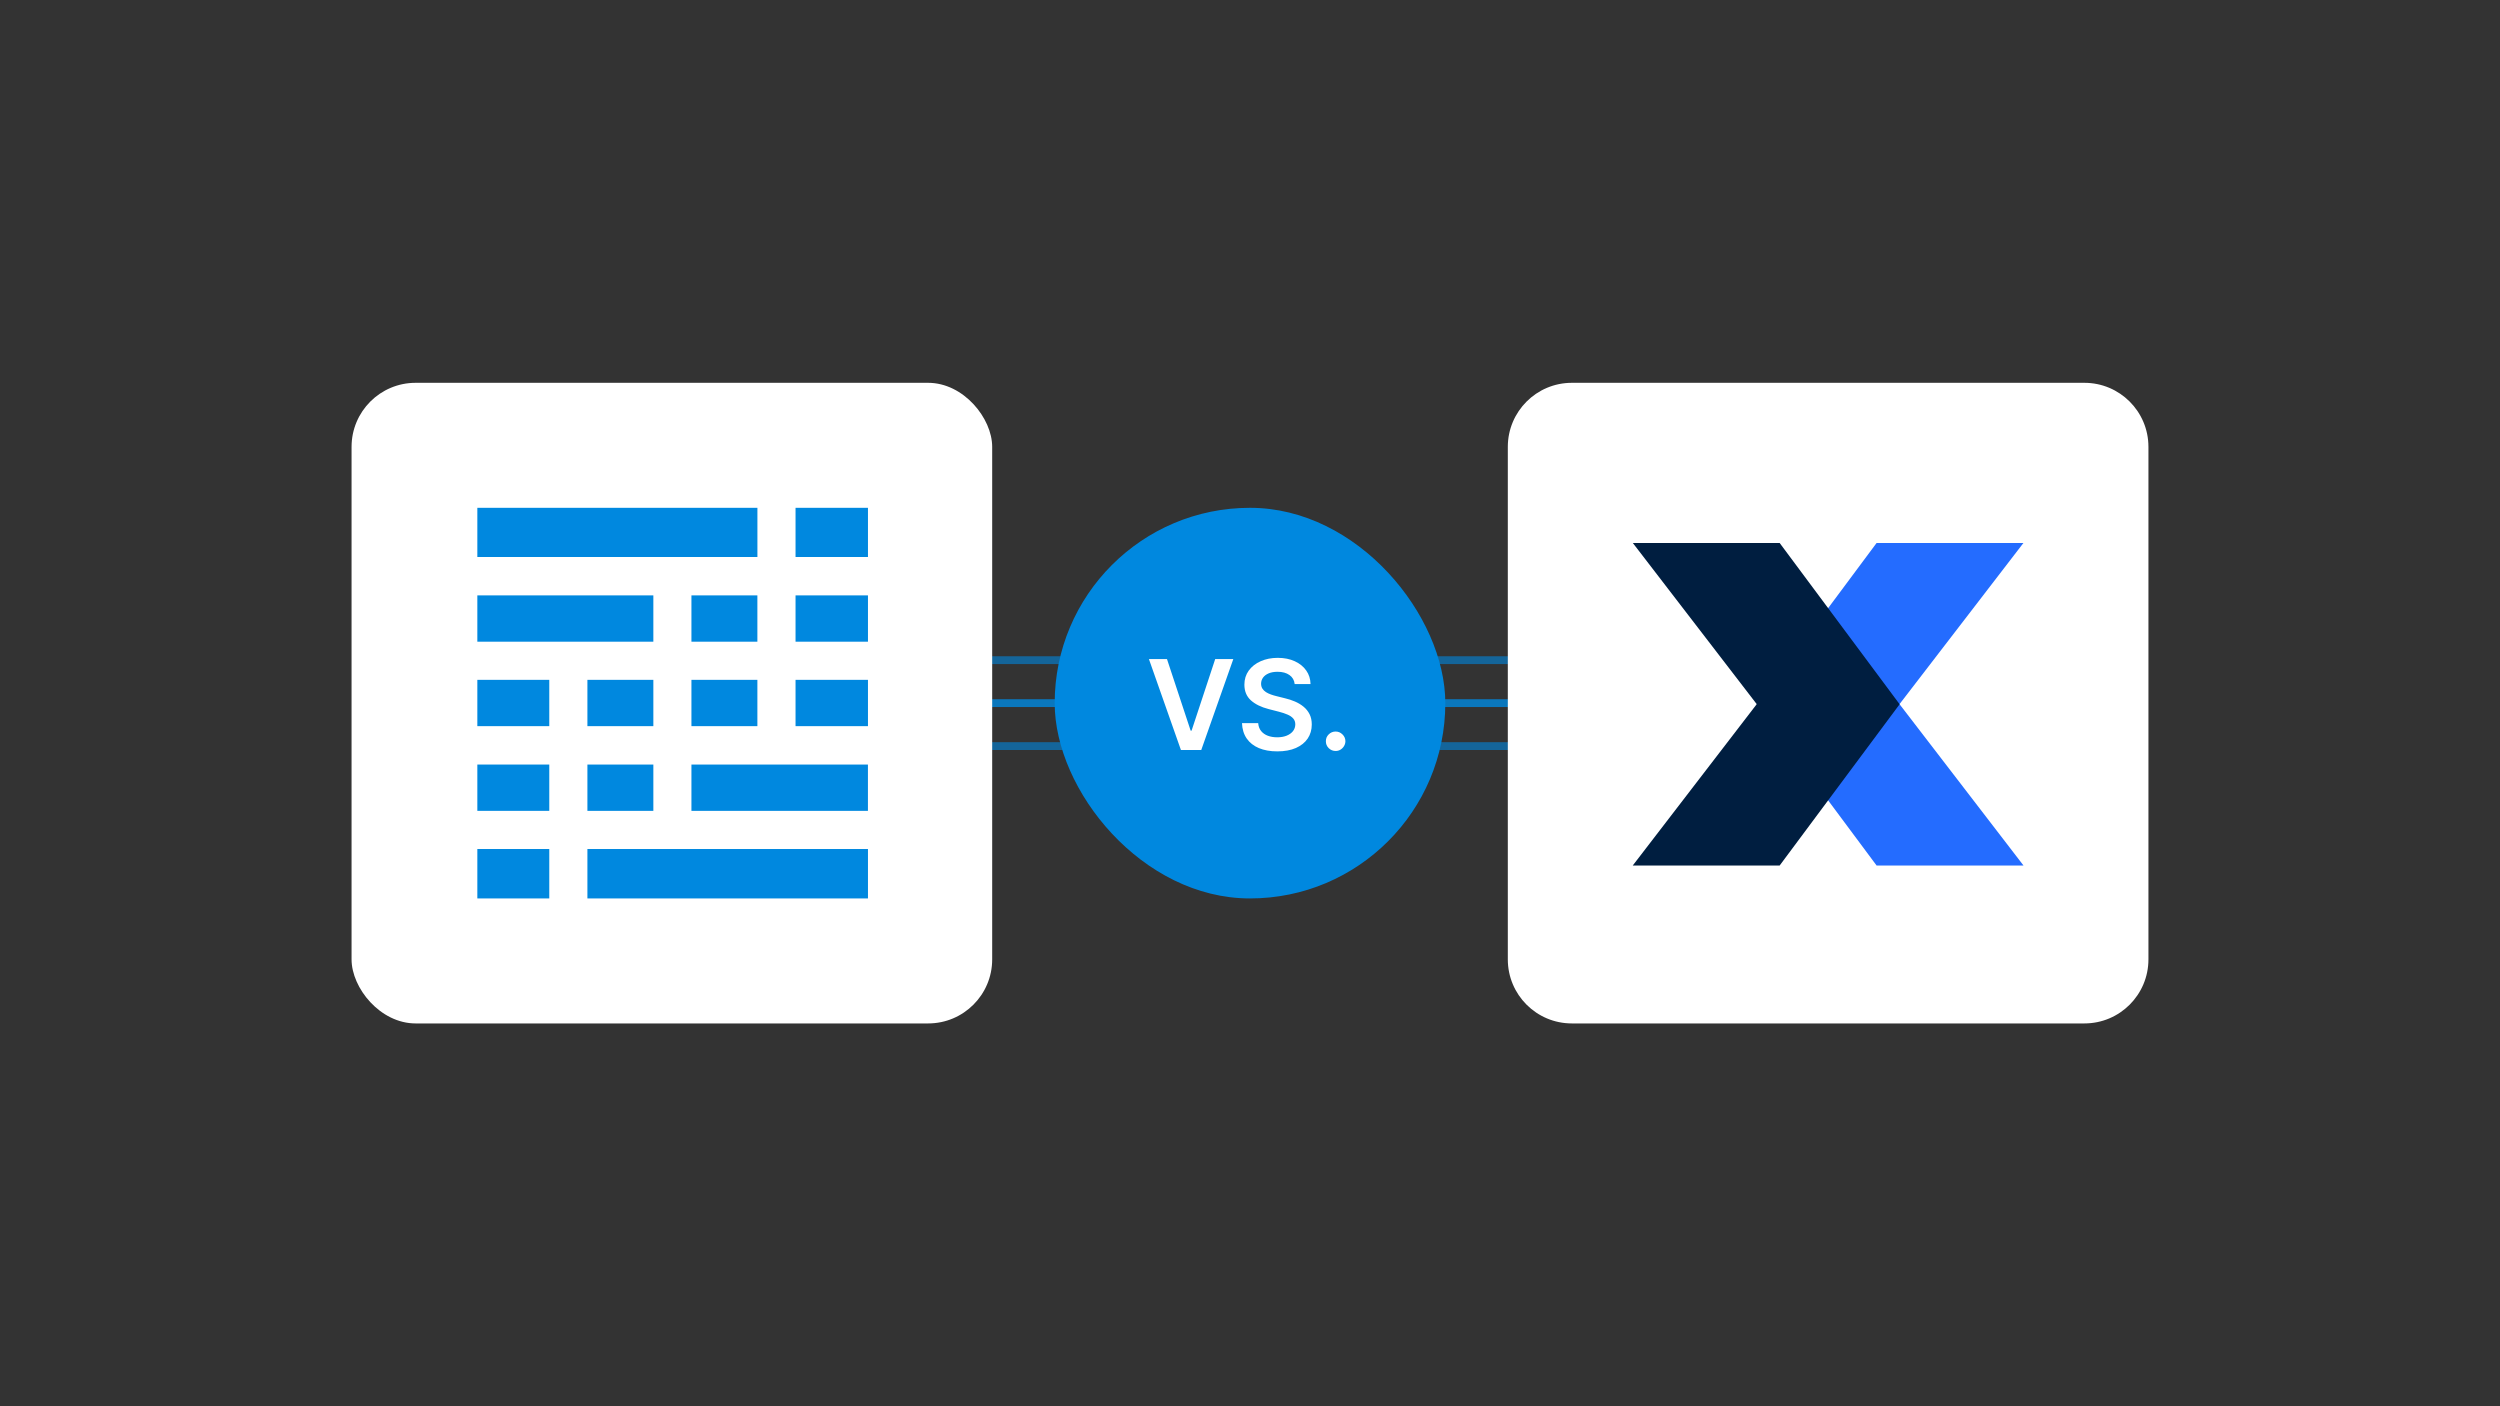
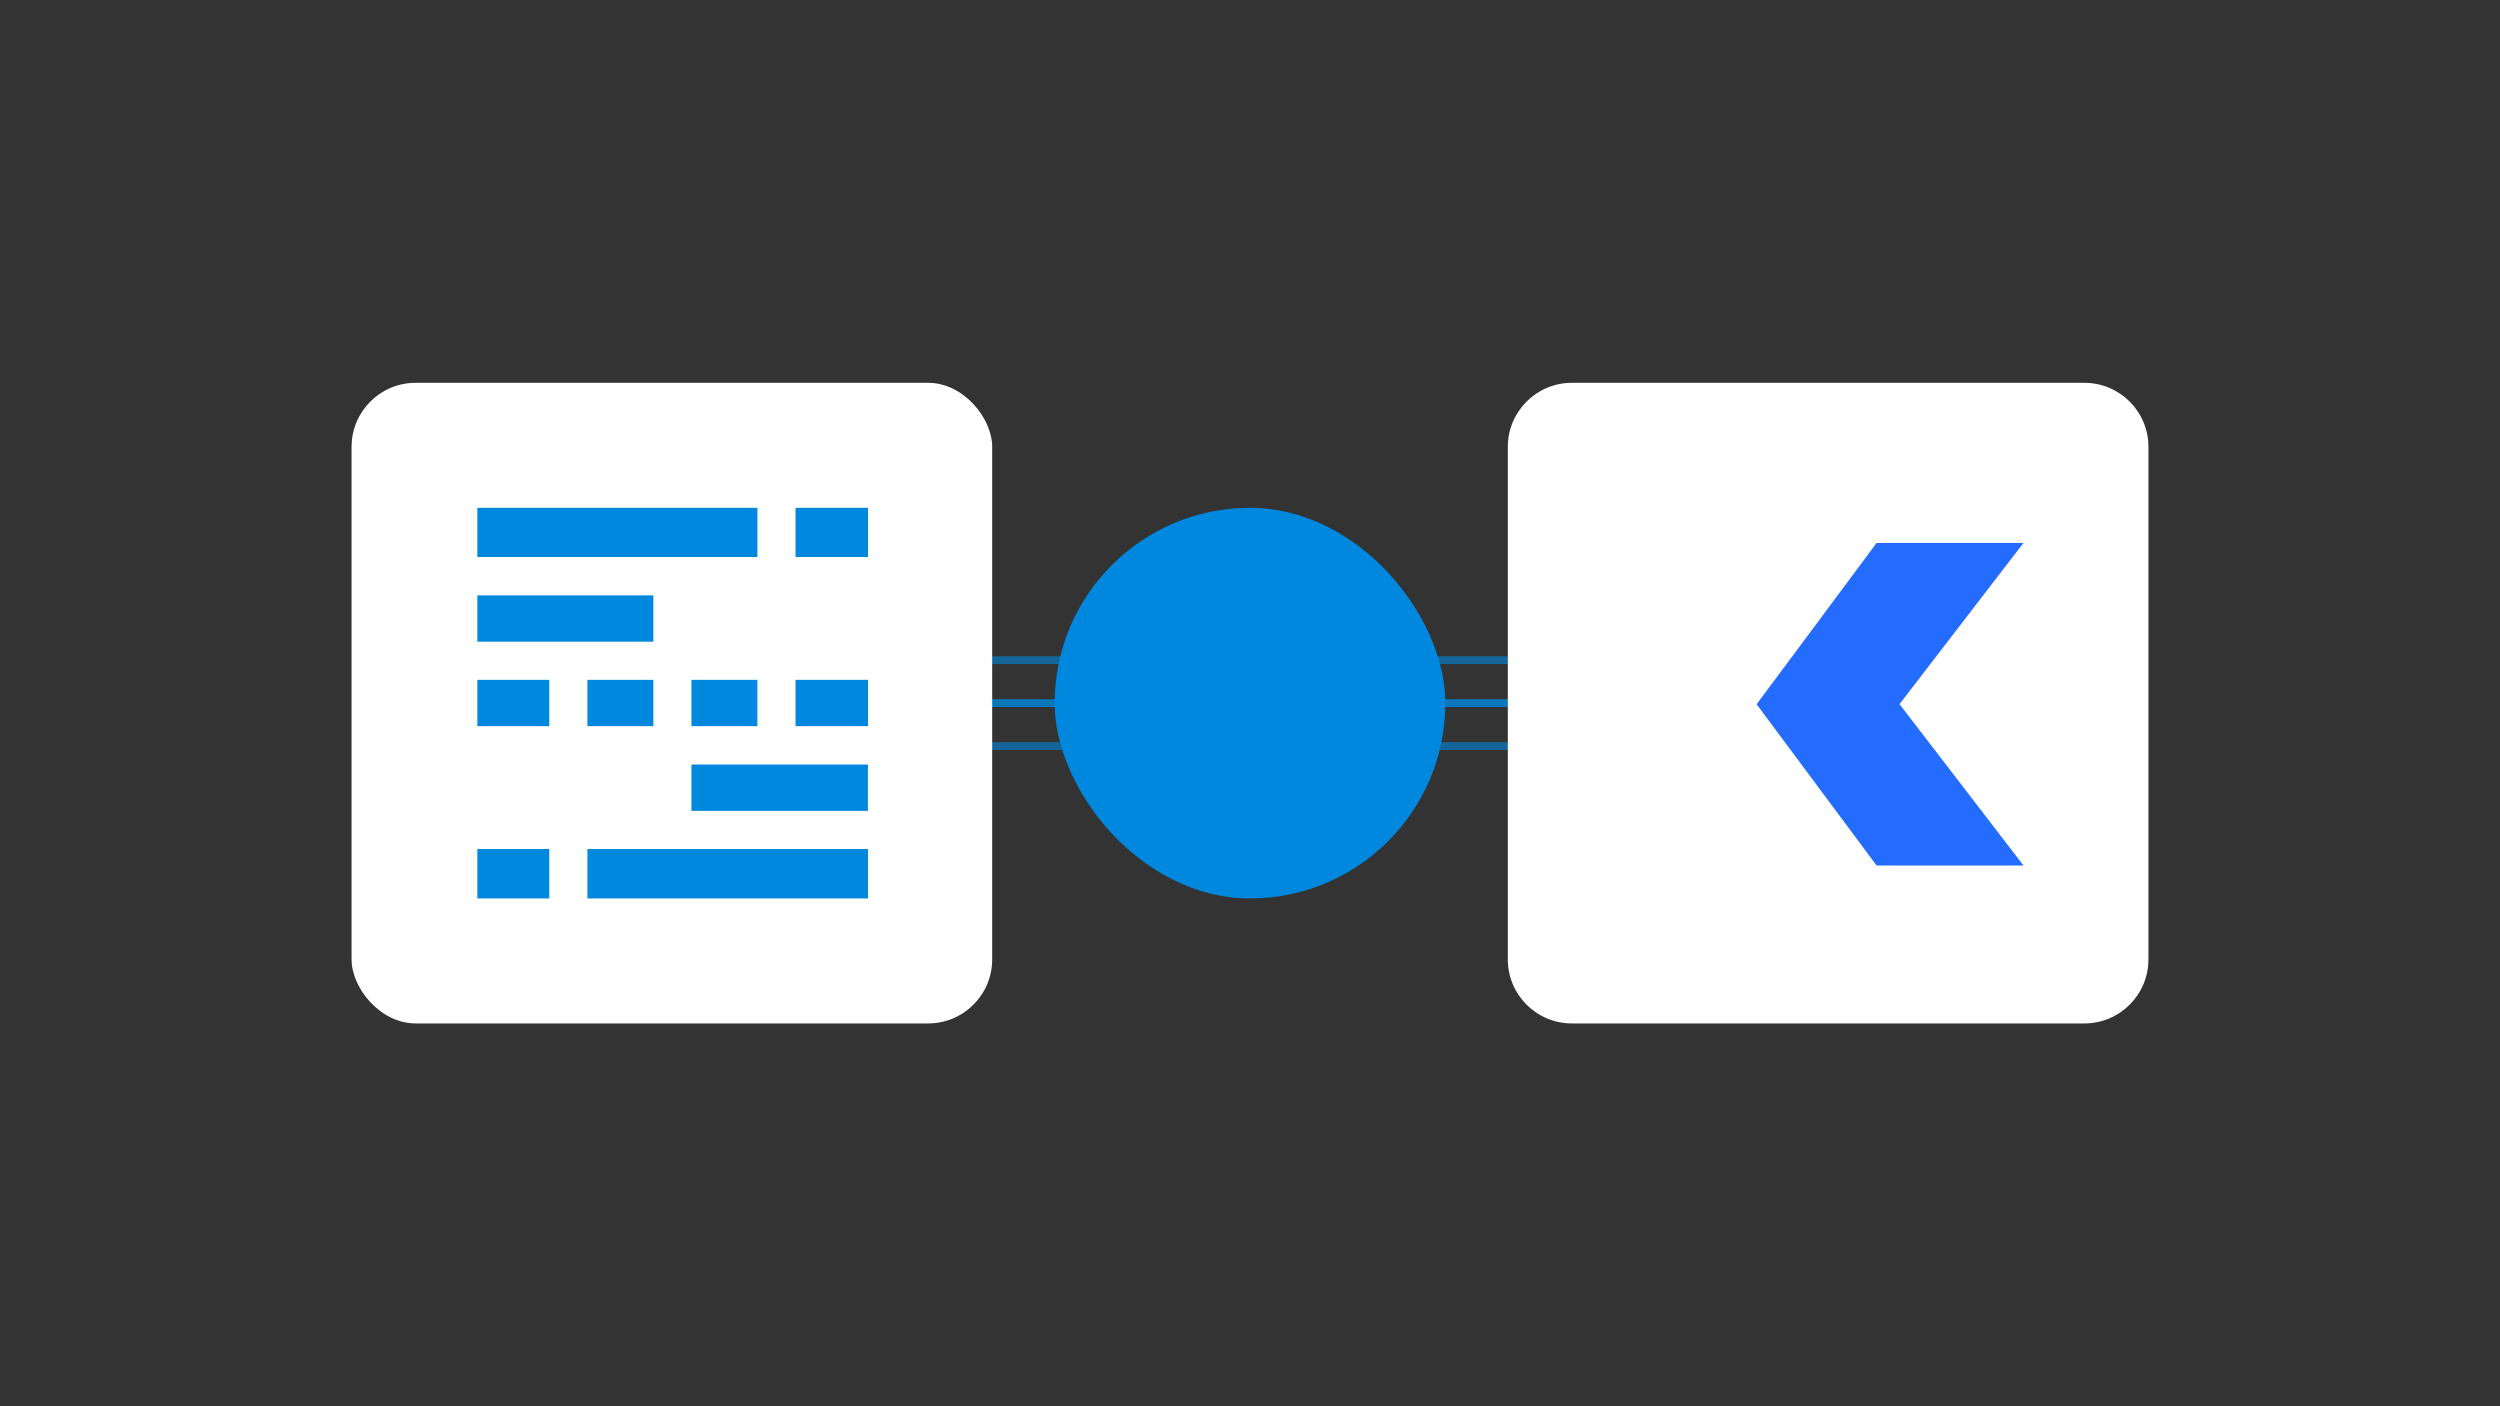
<svg xmlns="http://www.w3.org/2000/svg" width="640" height="360" viewBox="0 0 640 360" fill="none">
  <rect x="0" y="0" width="640" height="360" fill="#333333" stroke="none" />
  <rect opacity="0.6" x="173" y="169" width="294" height="22" rx="7" stroke="#0088DF" stroke-width="2" />
  <path opacity="0.8" d="M468 180H172" stroke="#0088DF" stroke-width="2" />
  <rect x="90" y="98" width="164" height="164" rx="16.4" fill="white" />
  <path d="M222.189 195.726H177.008V207.581H222.189V195.726Z" fill="#0088DF" />
  <path d="M222.198 174.04H203.659V185.895H222.198V174.04Z" fill="#0088DF" />
-   <path d="M222.198 152.419H203.659V164.274H222.198V152.419Z" fill="#0088DF" />
  <path d="M193.898 130H122.199V142.592H193.898V130Z" fill="#0088DF" />
  <path d="M222.198 130H203.659V142.592H222.198V130Z" fill="#0088DF" />
  <path d="M193.89 174.04H177.008V185.895H193.89V174.04Z" fill="#0088DF" />
-   <path d="M193.889 152.419H177.008V164.274H193.889V152.419Z" fill="#0088DF" />
  <path d="M222.199 217.347H150.377V230H222.199V217.347Z" fill="#0088DF" />
  <path d="M167.257 152.419H122.199V164.274H167.257V152.419Z" fill="#0088DF" />
  <path d="M140.615 174.04H122.199V185.895H140.615V174.04Z" fill="#0088DF" />
  <path d="M140.615 217.347H122.199V230H140.615V217.347Z" fill="#0088DF" />
-   <path d="M140.615 195.724H122.199V207.579H140.615V195.724Z" fill="#0088DF" />
-   <path d="M167.258 195.726H150.377V207.581H167.258V195.726Z" fill="#0088DF" />
+   <path d="M140.615 195.724V207.579H140.615V195.724Z" fill="#0088DF" />
  <path d="M167.258 174.04H150.377V185.895H167.258V174.04Z" fill="#0088DF" />
  <rect x="270" y="130" width="100" height="100" rx="50" fill="#0088DF" />
-   <path d="M298.749 168.727L304.806 187.045H305.044L311.09 168.727H315.726L307.522 192H302.317L294.124 168.727H298.749ZM331.439 175.125C331.333 174.133 330.886 173.36 330.098 172.807C329.318 172.254 328.303 171.977 327.053 171.977C326.174 171.977 325.42 172.11 324.792 172.375C324.163 172.64 323.682 173 323.348 173.455C323.015 173.909 322.845 174.428 322.837 175.011C322.837 175.496 322.947 175.917 323.167 176.273C323.394 176.629 323.701 176.932 324.087 177.182C324.473 177.424 324.901 177.629 325.371 177.795C325.841 177.962 326.314 178.102 326.792 178.216L328.973 178.761C329.852 178.966 330.697 179.242 331.507 179.591C332.326 179.939 333.057 180.379 333.701 180.909C334.352 181.439 334.867 182.08 335.246 182.83C335.625 183.58 335.814 184.458 335.814 185.466C335.814 186.83 335.466 188.03 334.769 189.068C334.072 190.098 333.064 190.905 331.746 191.489C330.435 192.064 328.848 192.352 326.985 192.352C325.174 192.352 323.602 192.072 322.269 191.511C320.943 190.951 319.905 190.133 319.155 189.057C318.413 187.981 318.011 186.67 317.951 185.125H322.098C322.159 185.936 322.409 186.61 322.848 187.148C323.288 187.686 323.86 188.087 324.564 188.352C325.276 188.617 326.072 188.75 326.951 188.75C327.867 188.75 328.67 188.614 329.36 188.341C330.057 188.061 330.602 187.674 330.996 187.182C331.39 186.682 331.591 186.098 331.598 185.432C331.591 184.826 331.413 184.326 331.064 183.932C330.716 183.53 330.227 183.197 329.598 182.932C328.977 182.659 328.25 182.417 327.417 182.205L324.769 181.523C322.852 181.03 321.337 180.284 320.223 179.284C319.117 178.277 318.564 176.939 318.564 175.273C318.564 173.902 318.935 172.701 319.678 171.67C320.428 170.64 321.447 169.841 322.735 169.273C324.023 168.697 325.481 168.409 327.11 168.409C328.761 168.409 330.208 168.697 331.451 169.273C332.701 169.841 333.682 170.633 334.394 171.648C335.106 172.655 335.473 173.814 335.496 175.125H331.439ZM341.925 192.25C341.236 192.25 340.645 192.008 340.152 191.523C339.66 191.038 339.417 190.447 339.425 189.75C339.417 189.068 339.66 188.485 340.152 188C340.645 187.515 341.236 187.273 341.925 187.273C342.592 187.273 343.171 187.515 343.664 188C344.164 188.485 344.417 189.068 344.425 189.75C344.417 190.212 344.296 190.633 344.061 191.011C343.834 191.39 343.531 191.693 343.152 191.92C342.781 192.14 342.372 192.25 341.925 192.25Z" fill="white" />
  <path d="M386 114.4C386 105.343 393.343 98 402.4 98H533.6C542.657 98 550 105.343 550 114.4V245.6C550 254.657 542.657 262 533.6 262H402.4C393.343 262 386 254.657 386 245.6V114.4Z" fill="white" />
  <path d="M518.001 221.55L486.277 180.263L518.001 139H480.41L449.697 180.288L480.41 221.575H518.001V221.55Z" fill="#246CFF" />
-   <path d="M418 221.55L449.724 180.263L418 139H455.59L486.303 180.288L455.59 221.575H418V221.55Z" fill="#001E40" />
</svg>